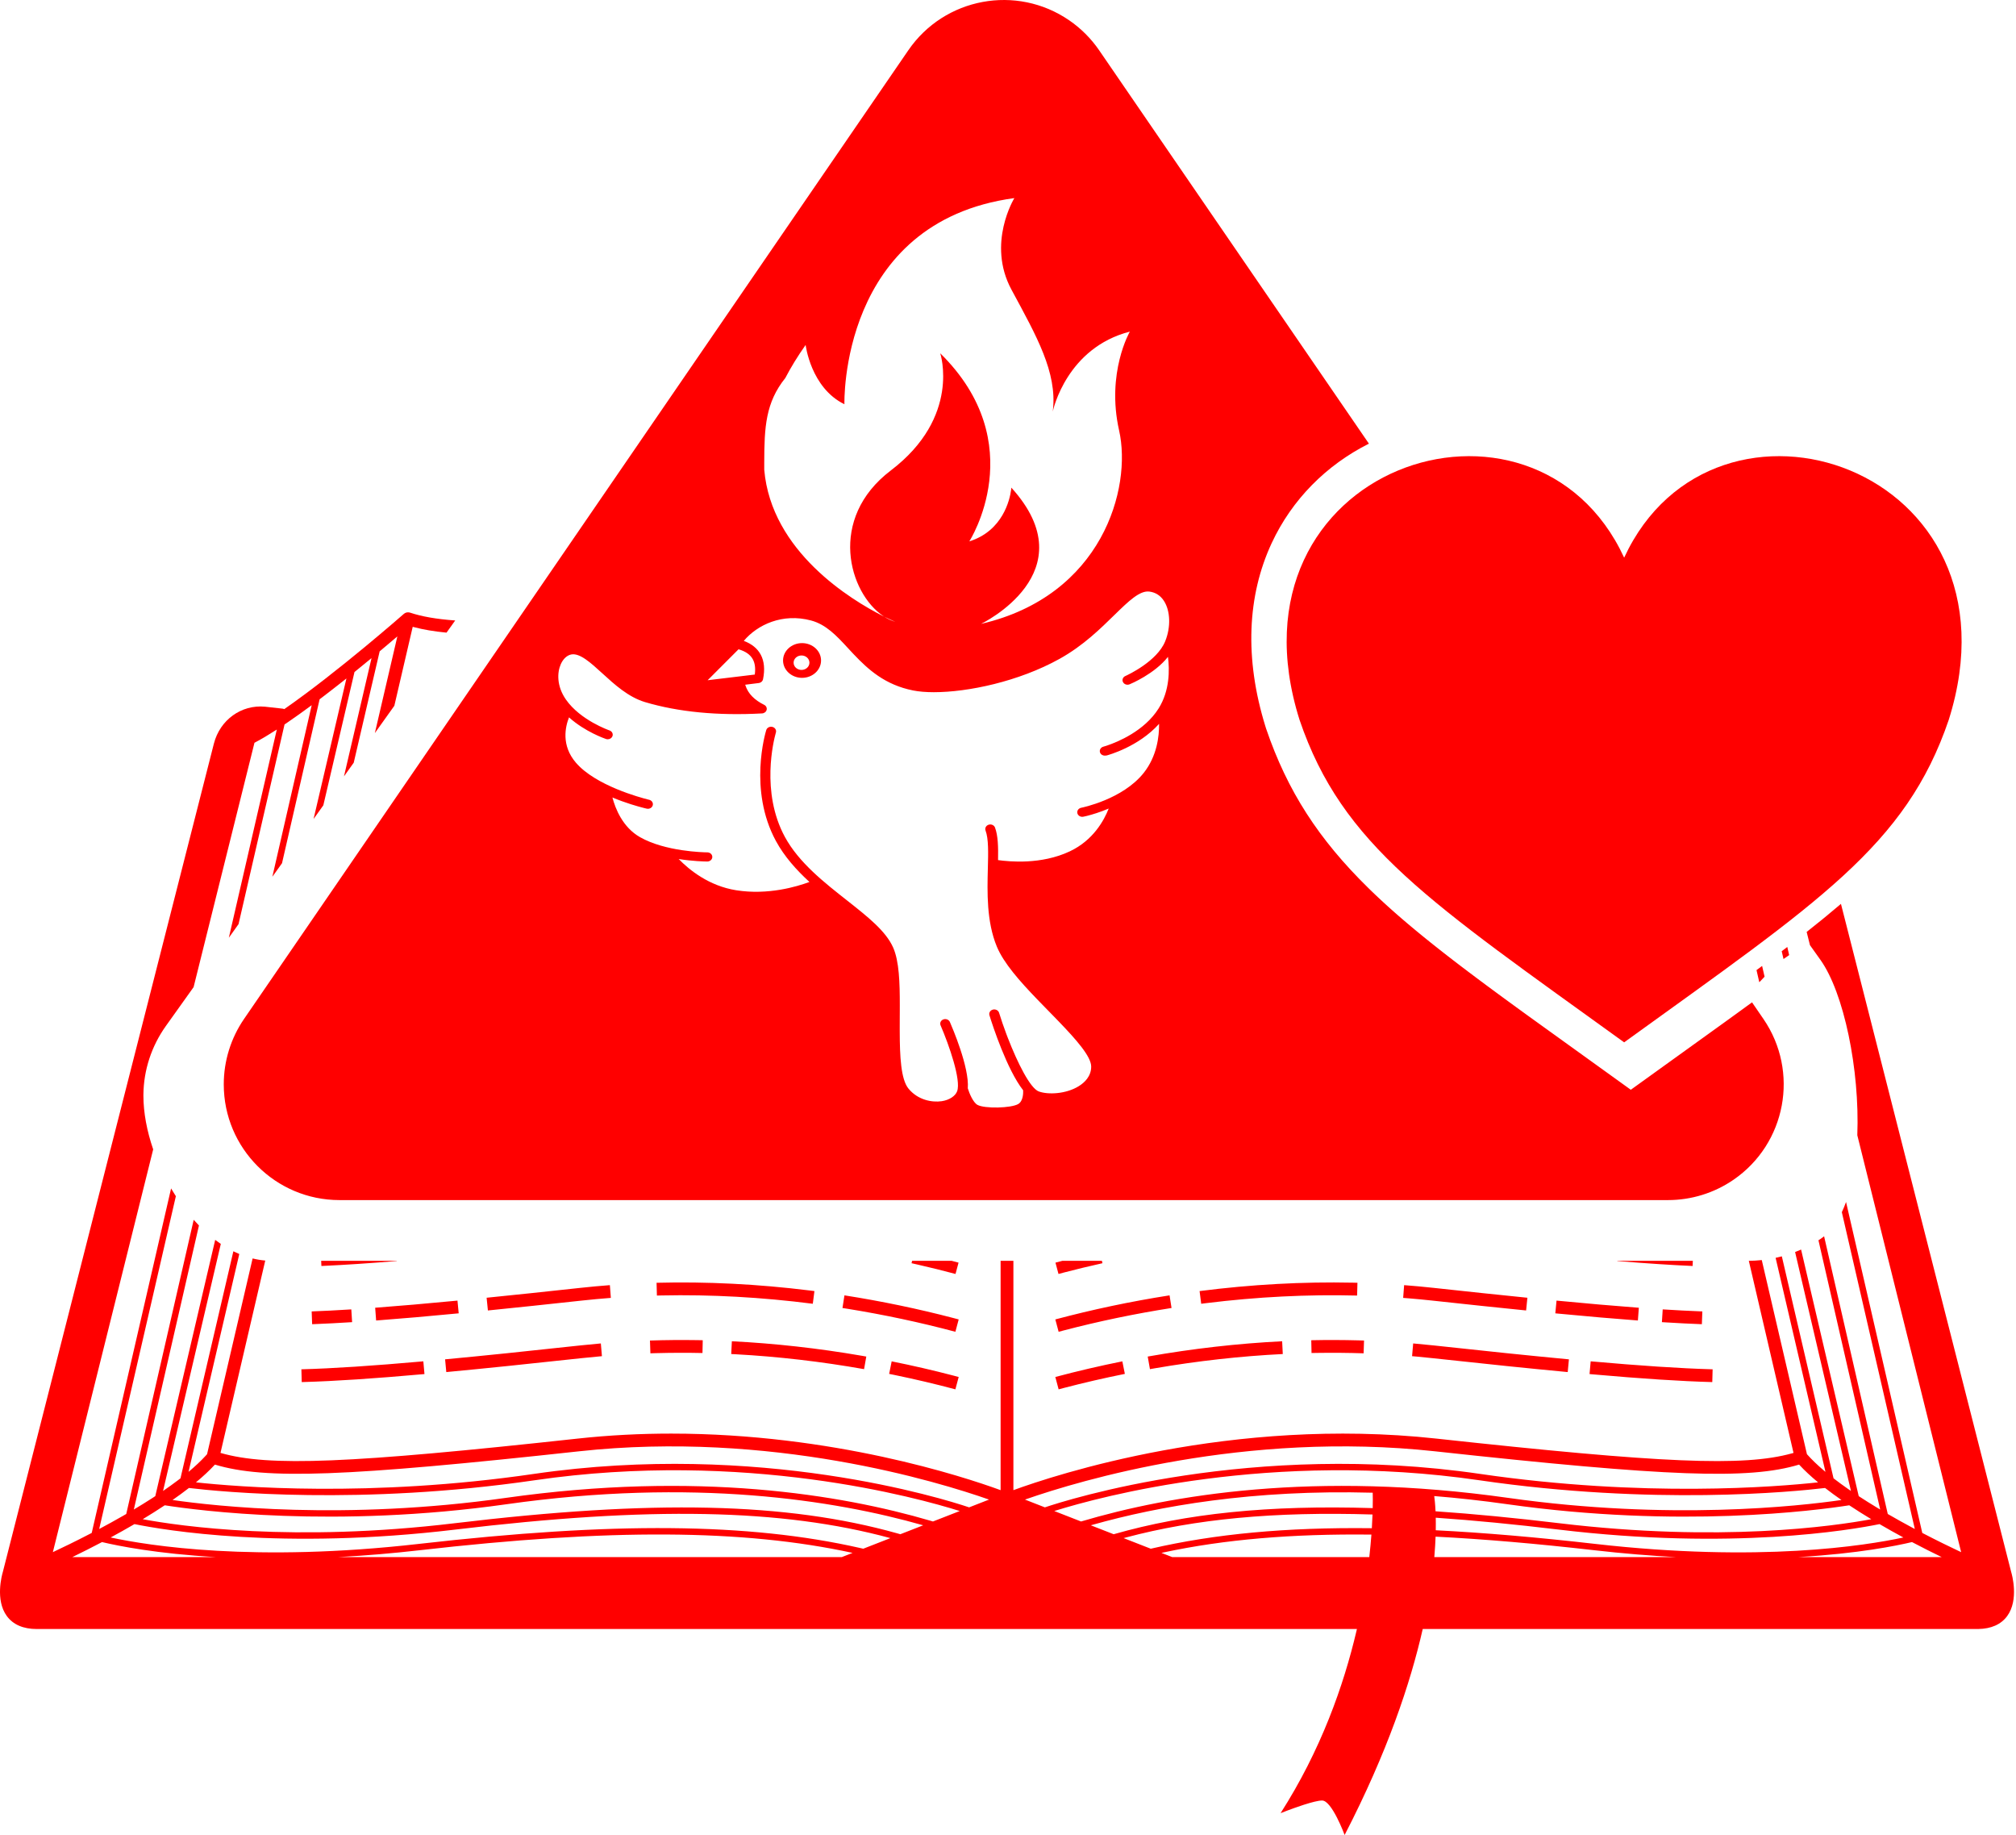
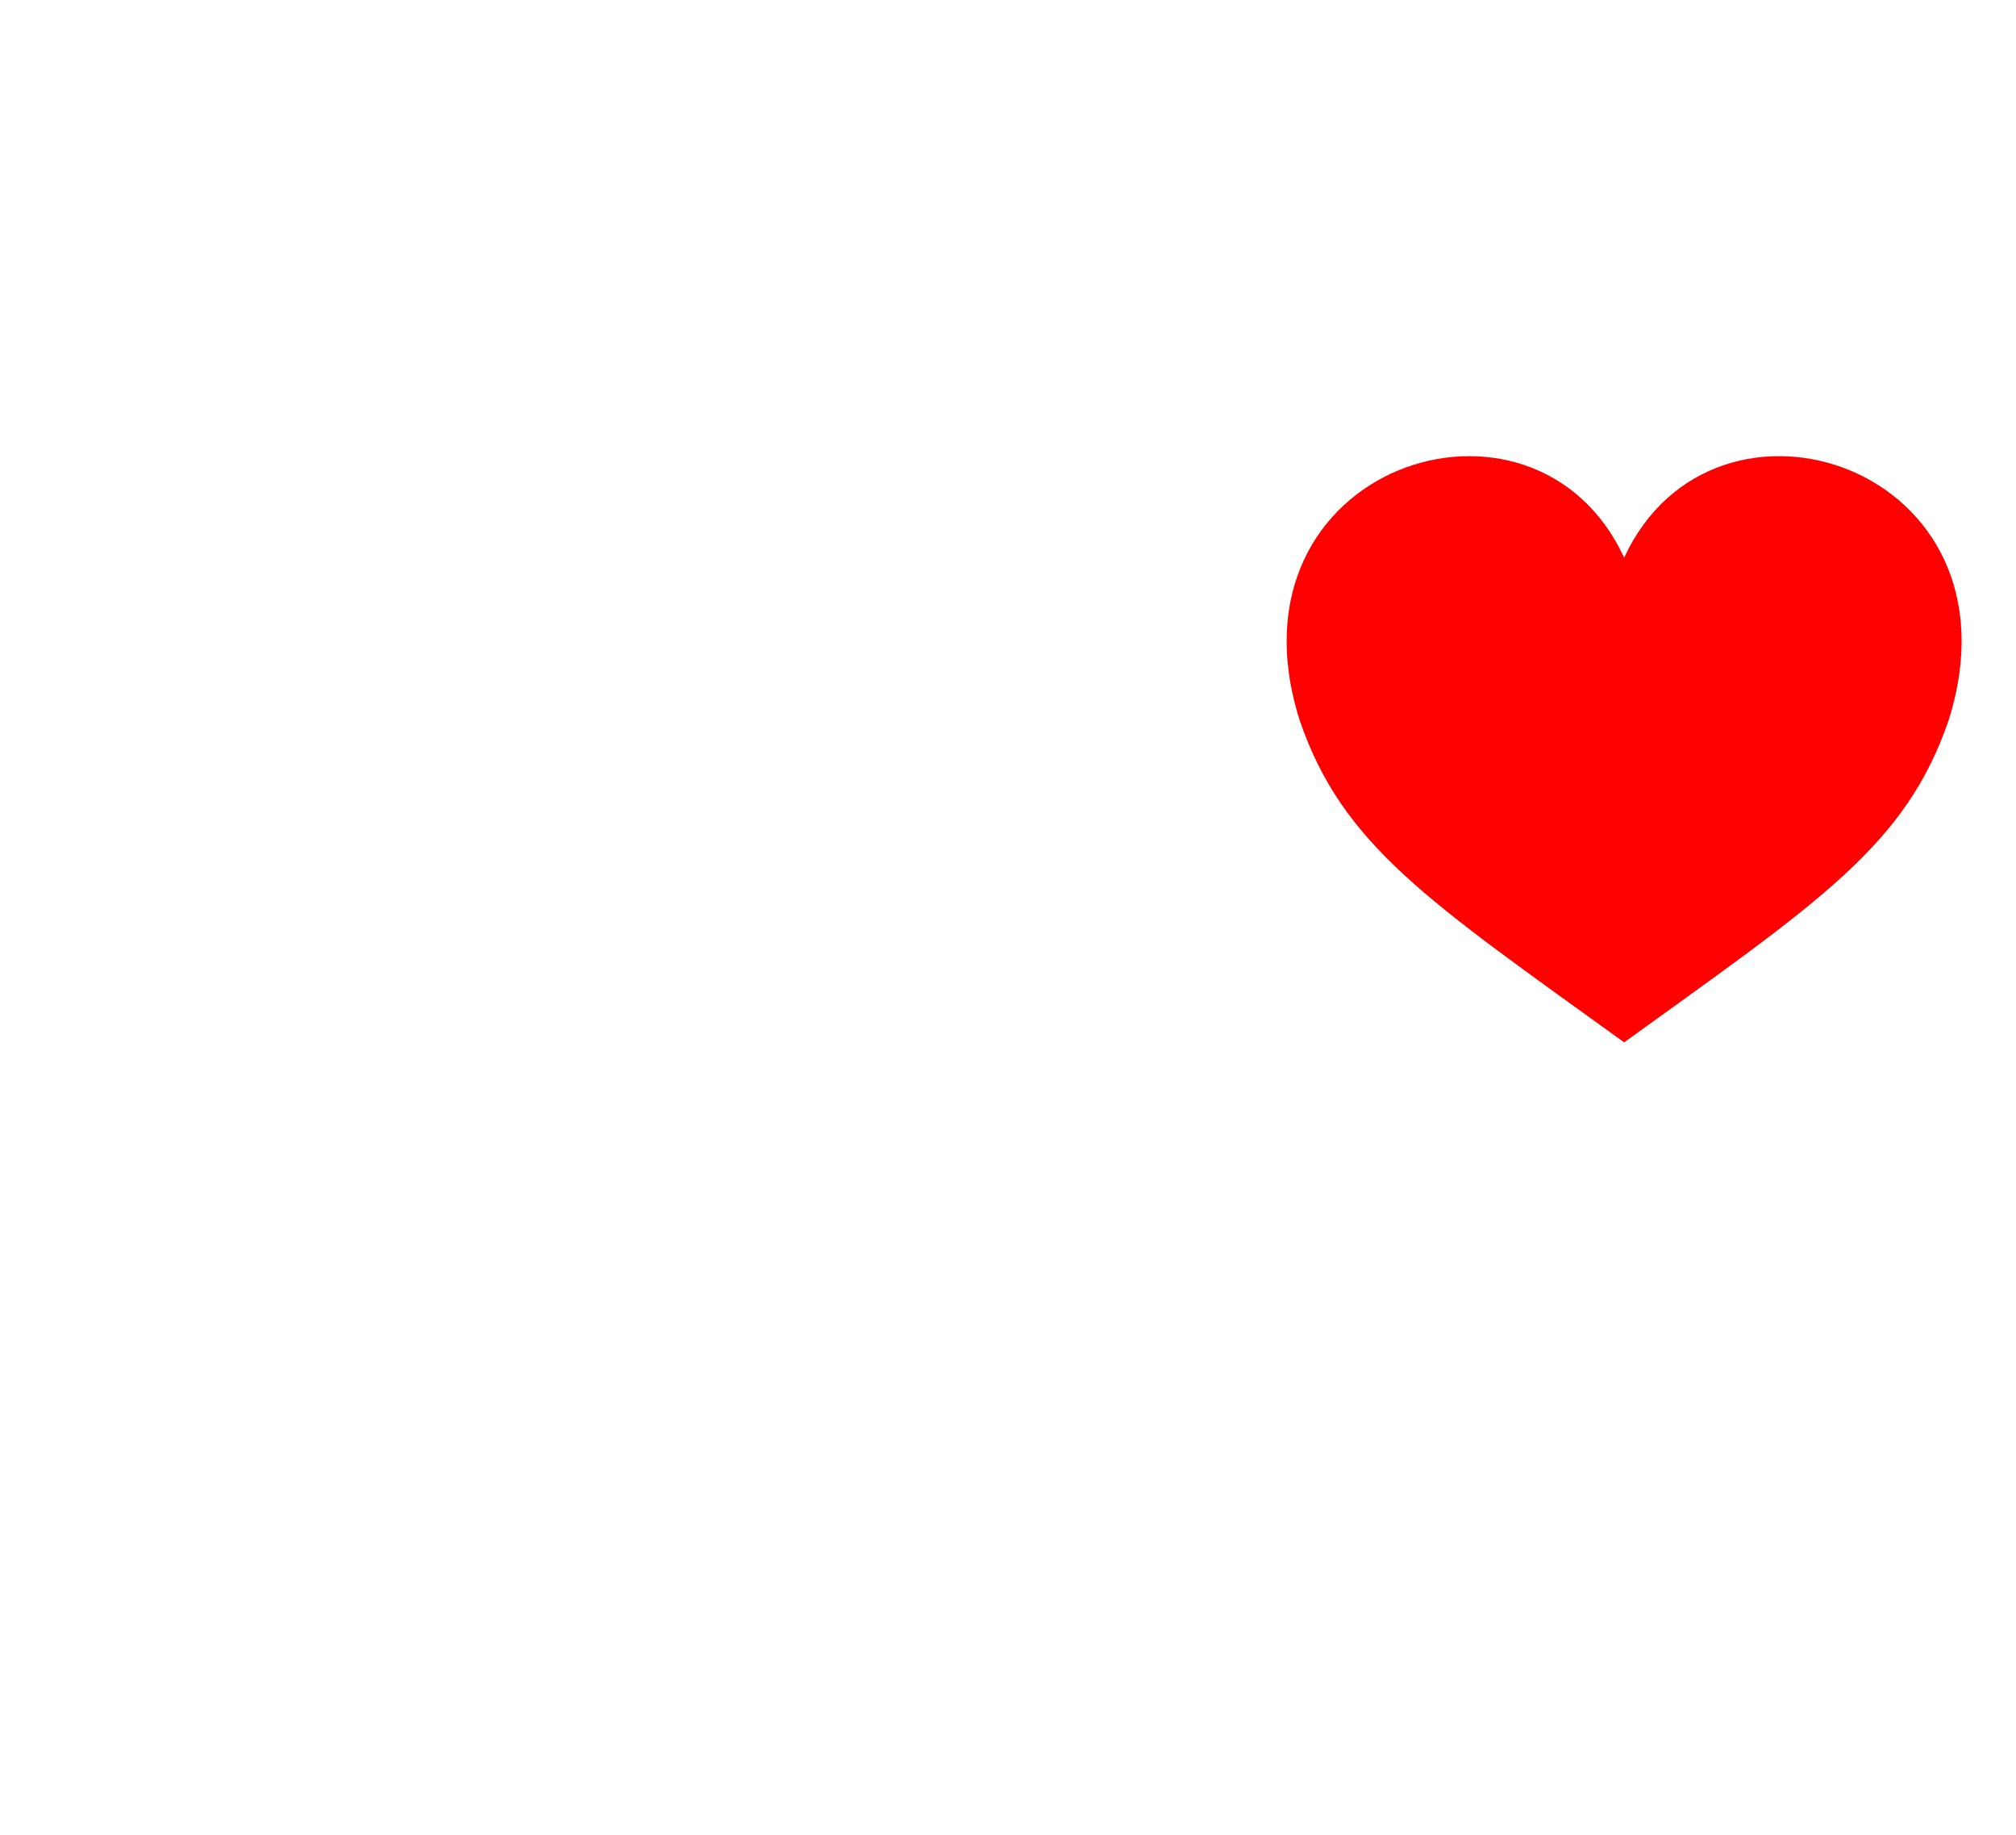
<svg xmlns="http://www.w3.org/2000/svg" width="946px" height="861px" viewBox="0 0 946 861" version="1.1">
  <title>bible-holy-spirit-person</title>
  <g id="Page-1" stroke="none" stroke-width="1" fill="none" fill-rule="evenodd">
    <g id="bible-holy-spirit-person" transform="translate(0, 0)" fill="#FF0000" fill-rule="nonzero">
-       <path d="M501.703,9.521 C507.218,13.303 511.987,18.071 515.769,23.585 L642.358,208.137 C622.392,218.149 606.231,234.356 596.713,254.833 C585.265,279.464 583.923,308.878 593.763,340.698 L594.101,341.78 L594.141,341.896 C604.097,371.107 618.814,393.787 642.133,416.641 L643.375,417.851 C643.584,418.053 643.793,418.255 644.003,418.457 L645.273,419.672 L646.561,420.889 L647.869,422.111 L649.197,423.338 L650.546,424.57 C650.773,424.776 651,424.982 651.229,425.188 L652.61,426.429 C652.843,426.636 653.076,426.844 653.31,427.052 L654.725,428.304 L656.164,429.563 L657.628,430.831 L659.116,432.108 L660.63,433.394 L662.171,434.691 L664.532,436.658 L666.141,437.983 L667.779,439.321 L669.446,440.672 L671.143,442.037 L672.871,443.417 L675.523,445.514 L677.33,446.932 L679.171,448.367 L681.997,450.551 L683.924,452.03 L685.886,453.528 L688.898,455.811 L693.351,459.157 L698.33,462.861 L702.942,466.263 L706.416,468.81 L711.577,472.574 L717.136,476.608 L758.897,506.669 L765.248,511.247 L809.12,479.675 L816.596,474.264 L822.135,470.23 L827.477,478.019 C844.435,502.742 838.138,536.529 813.411,553.484 C804.371,559.683 793.667,563 782.705,563 L159.289,563 C129.306,563 105,538.698 105,508.719 C105,497.76 108.318,487.057 114.517,478.019 L426.226,23.585 C443.184,-1.137 476.976,-7.434 501.703,9.521 Z M523.084,288.37 C516.555,294.732 508.43,302.863 497.107,309.139 C477.997,319.731 454.288,324.734 438.188,324.735 C434.503,324.735 431.218,324.462 428.474,323.919 C415.272,321.297 407.356,314.071 400.605,306.944 L400.257,306.576 L399.567,305.84 L399.224,305.473 L399.224,305.473 L398.883,305.106 L398.499,304.693 L397.737,303.87 C392.542,298.256 387.642,292.969 380.567,291.084 C367.204,287.524 355.412,293.056 349.026,300.654 C352.749,302.057 355.419,304.225 356.974,307.127 C358.623,310.203 358.981,314.097 358.043,318.701 C357.868,319.554 357.151,320.223 356.234,320.404 L356.048,320.434 L349.696,321.222 L349.811,321.598 C351.055,325.454 354.082,328.434 358.57,330.657 C359.492,331.114 359.972,332.074 359.745,333.009 C359.518,333.945 358.639,334.63 357.592,334.688 C336.933,335.82 318.31,334.038 302.7,329.387 C294.854,327.05 288.373,321.13 282.655,315.904 C277.183,310.905 272.017,306.188 267.978,307.05 C266.008,307.472 264.25,309.123 263.153,311.583 C261.427,315.455 261.15,321.848 265.554,328.175 C272.349,337.936 285.868,342.616 286,342.663 C287.214,343.082 287.827,344.32 287.369,345.429 C287.014,346.289 286.12,346.819 285.171,346.819 C284.896,346.819 284.617,346.775 284.344,346.68 C283.866,346.515 274.561,343.333 267.011,336.542 C265.275,340.898 263.253,349.645 270.211,357.769 C279.461,368.571 300.589,374.202 304.101,375.078 L304.211,375.105 L304.388,375.149 C304.414,375.155 304.437,375.161 304.458,375.166 L304.556,375.189 C304.579,375.195 304.594,375.198 304.599,375.199 C305.856,375.491 306.619,376.658 306.299,377.807 C306.03,378.779 305.073,379.429 304.024,379.429 C303.834,379.429 303.64,379.407 303.446,379.363 C303.347,379.34 303.027,379.267 302.52,379.142 L302.321,379.092 L301.991,379.009 C299.374,378.344 293.631,376.751 287.378,374.129 C288.73,379.279 292.151,388.089 300.324,392.737 C312.226,399.506 330.2,399.852 331.785,399.869 L331.896,399.869 L332.064,399.875 C333.284,399.953 334.245,400.883 334.245,402.016 C334.245,403.15 333.282,404.078 332.064,404.156 L331.896,404.162 L331.708,404.161 C330.576,404.151 325.093,404.049 318.464,402.994 C323.33,407.998 332.624,415.631 345.505,417.656 C360.49,420.013 373.953,415.933 379.832,413.76 C373.725,408.148 368.083,401.875 364.103,394.549 C351.085,370.579 359.216,343.647 359.557,342.511 C359.901,341.369 361.197,340.698 362.447,341.013 C363.697,341.329 364.432,342.51 364.089,343.652 C364.086,343.66 364.077,343.691 364.061,343.745 L364.043,343.806 L363.996,343.974 C363.134,347.052 356.84,371.518 368.314,392.641 C374.941,404.844 387.067,414.22 397.555,422.494 C407.27,430.155 415.659,436.773 419.093,444.488 C421.958,450.926 422.239,461.138 422.228,471.728 L422.227,472.435 L422.221,474.204 L422.22,474.559 L422.213,475.976 L422.204,478.1 L422.202,478.705 L422.2,479.311 L422.197,480.522 L422.194,481.734 L422.194,482.943 L422.197,484.148 C422.236,495.58 422.731,506.338 426.292,510.692 C430.696,516.074 437.35,517.279 441.886,516.607 C445.552,516.067 448.329,514.14 449.136,511.928 C451.052,506.673 445.382,490.349 441.356,481.022 C440.88,479.919 441.473,478.672 442.68,478.238 C443.886,477.801 445.251,478.345 445.727,479.448 C446.752,481.822 454.923,500.692 454.134,510.57 C454.877,513.029 456.666,517.224 458.671,518.336 C462.001,520.18 474.538,519.905 477.834,517.916 C480.159,516.512 480.17,512.698 480.102,511.483 C472.555,501.842 465.808,481.231 464.288,476.286 C463.938,475.146 464.667,473.96 465.915,473.639 C467.165,473.318 468.462,473.985 468.812,475.125 C469.752,478.182 470.894,481.524 472.162,484.912 L472.546,485.929 L472.92,486.903 C477.508,498.757 483.444,510.574 487.45,512.038 C491.804,513.629 500.213,513.268 506.207,509.559 C508.868,507.914 512.038,504.984 512.038,500.371 C512.038,495.632 504.931,487.635 496.95,479.352 L496.563,478.951 L495.786,478.148 L495.201,477.545 L495.201,477.545 L494.615,476.942 L493.831,476.138 C493.439,475.736 493.047,475.334 492.655,474.933 L490.159,472.377 L490.159,472.377 L487.664,469.812 L486.561,468.67 C478.498,460.292 470.992,451.864 467.766,444.089 C462.893,432.35 463.253,418.446 463.543,407.447 C463.74,399.956 463.91,393.485 462.463,389.625 C462.042,388.503 462.697,387.283 463.923,386.898 C465.149,386.512 466.486,387.111 466.907,388.233 C468.325,392.017 468.453,397.325 468.336,403.502 C473.555,404.219 488.523,405.755 502.028,399.382 C512.972,394.216 518.076,384.896 520.253,379.313 C516.155,381.058 512.582,382.109 510.438,382.66 L510.197,382.722 L509.841,382.81 C508.993,383.018 508.464,383.124 508.341,383.148 C508.175,383.18 508.011,383.197 507.847,383.197 C506.763,383.197 505.788,382.507 505.551,381.499 C505.28,380.34 506.087,379.2 507.355,378.95 C507.647,378.891 526.831,375.046 536.708,362.559 C542.896,354.737 543.963,345.446 543.895,339.586 C534.215,350.384 519.991,354.231 519.317,354.411 C519.098,354.47 518.638,354.499 518.42,354.499 C517.403,354.499 516.466,353.892 516.167,352.955 C515.805,351.813 516.52,350.622 517.766,350.288 C517.793,350.281 518.251,350.158 519.036,349.903 L519.222,349.842 L519.555,349.731 C524.243,348.148 536.982,343.027 543.684,332.341 C548.938,323.964 548.842,314.201 548.064,308.161 C541.731,316.17 530.624,320.793 530.081,321.024 C528.905,321.527 527.507,321.063 526.957,319.988 C526.406,318.915 526.914,317.636 528.09,317.135 C528.092,317.134 528.096,317.132 528.102,317.13 L528.161,317.103 C529.27,316.603 542.925,310.271 546.759,300.858 C549.456,294.232 549.22,286.615 546.173,281.902 C544.55,279.394 542.272,277.924 539.397,277.536 C534.845,276.91 529.651,281.973 523.084,288.37 Z M654.786,226.256 L809.847,452.316 L809.09,452.872 L800.615,459.03 L777.959,475.347 L765.248,484.486 L734.973,462.708 L728.269,457.861 L721.413,452.876 L715.832,448.79 L711.275,445.428 L706.962,442.222 L703.001,439.251 L700.064,437.03 L697.208,434.855 L694.433,432.722 L692.626,431.323 L689.978,429.257 L688.255,427.902 L686.563,426.562 L684.903,425.238 L683.275,423.929 L681.676,422.635 L680.107,421.354 L678.567,420.087 L677.055,418.832 L675.571,417.589 L674.114,416.358 L672.683,415.138 L671.278,413.928 L669.898,412.728 L668.543,411.537 L667.211,410.355 L665.902,409.181 C665.686,408.986 665.471,408.791 665.257,408.596 L663.981,407.433 L662.728,406.276 L661.495,405.125 L660.282,403.98 L659.089,402.839 L657.914,401.702 C657.72,401.513 657.527,401.324 657.334,401.135 L656.542,400.355 C636.31,380.349 623.736,360.965 615.033,335.873 L614.739,335.02 L614.772,335.125 C606.189,307.951 607.207,283.777 616.406,263.984 C624.23,247.15 637.864,233.983 654.786,226.256 Z M346.56,304.598 L332.053,319.123 L354.174,316.456 L354.23,316.023 C354.55,313.302 354.219,311.035 353.243,309.263 C352.049,307.098 349.856,305.565 346.56,304.598 Z M376.359,301.704 C381.277,301.704 385.276,305.358 385.276,309.851 C385.276,314.344 381.277,317.999 376.359,317.999 C371.442,317.999 367.443,314.344 367.443,309.851 C367.443,305.358 371.442,301.704 376.359,301.704 Z M376.112,307.503 C374.06,307.503 372.396,309.02 372.396,310.892 C372.396,312.764 374.06,314.282 376.112,314.282 C378.165,314.282 379.827,312.764 379.827,310.892 C379.827,309.02 378.165,307.503 376.112,307.503 Z M475.987,92.929 C393.691,104.11 396.241,189.641 396.241,189.641 C380.415,181.91 378.043,161.822 378.043,161.822 C374.268,167.159 371.111,172.328 368.51,177.33 C359.248,188.858 358.649,200.376 358.618,216.921 L358.618,217.613 L358.618,219.669 L358.618,220.366 C361.914,258.799 399.479,281.476 414.232,288.953 L414.673,289.174 L414.933,289.304 L414.545,289.053 C398.328,278.232 388.218,243.362 418.001,220.717 C451.093,195.556 441.202,165.736 441.202,165.736 C484.363,208.16 454.84,253.982 454.84,253.982 C470.684,249.019 473.846,234.243 474.436,229.951 L474.454,229.819 L474.488,229.551 C474.548,229.049 474.564,228.77 474.564,228.77 C510.715,268.567 460.356,292.682 460.356,292.682 C517.189,279.525 531.246,229.071 525.135,201.941 C519.024,174.805 530.173,155.569 530.173,155.569 C500.74,163.148 494.25,191.908 494.002,193.055 L493.995,193.08 L494.068,192.483 C496.092,174.661 486.391,157.693 474.995,136.567 L474.606,135.845 C462.921,114.142 475.987,92.929 475.987,92.929 Z M414.933,289.304 L415.087,289.404 C416.722,290.432 418.414,291.216 420.13,291.719 C420.13,291.719 418.392,291.01 415.499,289.585 L415.196,289.436 L414.933,289.304 Z" id="Combined-Shape" />
      <path d="M762.128,261.624 C719.795,170.043 572.307,218.783 609.804,337.705 C629.927,396.845 670.827,423.059 762.123,489 C853.429,423.059 894.315,396.835 914.441,337.705 C951.922,218.782 804.451,170.043 762.128,261.624 Z" id="Path" />
-       <path d="M191.733,287.273 C191.821,287.281 191.907,287.3 191.995,287.315 C192.107,287.335 192.219,287.356 192.329,287.389 C192.359,287.398 192.39,287.399 192.42,287.409 C197.866,289.225 204.733,290.454 213.603,291.083 L209.529,296.791 C203.64,296.226 198.635,295.368 194.296,294.223 L193.667,294.054 L185.045,331.099 L175.902,343.91 L186.459,298.554 C184.28,300.416 181.673,302.625 178.748,305.07 L178.159,305.562 L165.987,357.803 L161.414,364.211 L174.34,308.732 C172.136,310.552 169.807,312.457 167.389,314.412 L166.347,315.253 L151.725,377.788 L147.143,384.208 L162.557,318.288 C159.066,321.065 155.449,323.89 151.802,326.667 L149.976,328.052 L132.338,404.954 L127.803,411.308 L146.261,330.829 C142.368,333.71 138.498,336.479 134.762,339.022 L133.522,339.861 L111.932,433.546 L107.384,439.919 L129.891,342.255 C126.399,344.507 123.085,346.496 120.054,348.111 L119.409,348.452 L90.847,463.092 L77.865,481.283 C71.11,490.749 67.435,501.926 67.299,513.394 L67.295,514.056 C67.295,521.921 68.926,530.599 71.88,539.214 L24.805,728.165 C29.001,726.202 35.231,723.201 42.387,719.488 L43.04,719.149 L80.282,557.53 C81.003,558.764 81.75,559.981 82.521,561.179 L46.544,717.303 C50.169,715.375 53.96,713.294 57.798,711.093 L59.239,710.263 L90.89,572.254 C91.697,573.162 92.521,574.046 93.359,574.906 L62.796,708.174 C65.625,706.488 68.446,704.747 71.213,702.966 L72.867,701.892 L100.976,581.67 C101.843,582.328 102.723,582.959 103.613,583.56 L76.517,699.456 C78.956,697.789 81.316,696.095 83.57,694.386 L84.688,693.53 L109.504,587.017 C110.421,587.476 111.349,587.903 112.285,588.297 L88.474,690.5 C91.545,687.938 94.3,685.36 96.634,682.802 L97.165,682.212 L118.537,590.382 C120.485,590.864 122.464,591.196 124.469,591.367 L103.465,681.609 C126.174,688.17 164.085,686.555 271.058,674.893 C286.066,673.256 300.761,672.55 314.947,672.55 C390.812,672.55 452.123,692.747 469.034,698.9 L469.533,699.082 L469.533,591.499 L475.533,591.499 L475.533,699.082 C494.7,692.061 577.924,664.417 674.009,674.893 C779.913,686.438 818.126,688.137 840.916,681.804 L841.602,681.609 L820.627,591.497 C822.665,591.476 824.693,591.356 826.706,591.14 L847.902,682.211 C850.17,684.766 852.868,687.343 855.889,689.908 L856.592,690.499 L833.2,590.093 C834.178,589.882 835.151,589.647 836.116,589.39 L860.379,693.529 C862.597,695.243 864.925,696.944 867.337,698.62 L868.55,699.456 L842.344,587.372 C843.29,587.009 844.227,586.623 845.154,586.214 L872.201,701.892 C874.945,703.689 877.751,705.449 880.575,707.156 L882.272,708.174 L853.301,581.857 C853.567,581.687 853.832,581.515 854.095,581.342 C854.732,580.922 855.349,580.466 855.948,579.974 L885.828,710.263 C889.676,712.492 893.491,714.607 897.156,716.573 L898.522,717.303 L864.273,568.673 C864.988,567.161 865.647,565.564 866.251,563.89 L902.026,719.149 C909.238,722.904 915.556,725.958 919.875,727.984 L920.262,728.165 L871.537,532.592 C872.714,501.728 865.233,465.716 854.218,450.283 L854.218,450.283 L849.316,443.413 L847.77,437.2 C853.472,432.706 858.827,428.336 863.859,424.033 L943.732,737.445 C944.1,738.667 947.462,750.529 941.858,758.153 C938.962,762.09 934.37,764.132 928.204,764.225 L927.761,764.228 L667.609,764.228 C661.859,789.558 651.017,822.047 630.957,860.861 C630.957,860.861 625.012,844.678 620.388,844.678 C618.624,844.678 615.369,845.543 612.017,846.614 L611.323,846.838 C606.113,848.538 600.902,850.622 600.902,850.622 C619.817,821.051 630.501,790.757 636.52,765.131 L636.73,764.228 L17.305,764.228 C10.916,764.228 6.173,762.184 3.21,758.153 C-2.328,750.621 0.887,738.952 1.321,737.494 L1.335,737.445 L100.364,348.86 C103.204,337.72 113.255,330.486 124.338,331.535 L124.708,331.573 L132.572,332.445 C132.864,332.477 133.135,332.563 133.393,332.671 C158.344,315.342 189.099,288.346 189.489,288.003 C189.49,288.002 189.491,288.002 189.492,288.001 C189.529,287.969 189.574,287.945 189.613,287.915 C189.737,287.817 189.862,287.72 189.996,287.644 C189.999,287.642 190.002,287.639 190.006,287.637 C190.057,287.608 190.113,287.594 190.166,287.568 C190.293,287.507 190.419,287.445 190.552,287.402 C190.632,287.377 190.714,287.366 190.795,287.347 C190.908,287.321 191.02,287.292 191.135,287.279 C191.225,287.269 191.315,287.272 191.405,287.27 C191.515,287.268 191.624,287.264 191.733,287.273 Z M196.935,727.269 C183.888,728.757 171.624,729.767 160.156,730.401 L158.597,730.485 L395.016,730.485 L400.062,728.514 C348.645,717.356 286.182,717.085 196.935,727.269 Z M47.873,723.44 C43.004,726.003 38.486,728.269 34.611,730.156 L33.935,730.485 L101.275,730.485 C73.587,728.885 55.505,725.253 47.873,723.44 Z M673.642,720.895 C673.546,723.523 673.379,726.407 673.119,729.538 L673.038,730.485 L786.469,730.485 C774.555,729.858 761.771,728.825 748.132,727.269 C720.961,724.168 696.293,722.046 673.642,720.895 Z M546.23,728.251 L545.004,728.514 L550.051,730.485 L642.536,730.485 C642.966,726.671 643.288,723.138 643.527,719.93 C606.037,719.494 574.455,722.241 546.23,728.251 Z M897.195,723.44 C889.639,725.235 871.842,728.812 844.622,730.436 L843.794,730.485 L911.133,730.485 C907.112,728.535 902.349,726.154 897.195,723.44 Z M673.72,712.009 C673.758,713.765 673.766,715.728 673.726,717.897 C696.463,719.05 721.216,721.178 748.472,724.288 C825.718,733.101 875.395,725.114 893.148,721.282 C889.522,719.323 885.759,717.224 881.97,715.011 C868.311,717.796 812.695,727.337 731.399,717.58 C710.731,715.099 691.583,713.243 673.72,712.009 Z M213.668,717.58 C132.371,727.334 76.756,717.796 63.098,715.011 C59.308,717.223 55.546,719.323 51.92,721.282 C69.673,725.114 119.352,733.102 196.595,724.288 C287.793,713.882 351.208,714.359 403.494,726.194 L405.075,726.556 L417.817,721.58 C366.838,707.773 305.009,706.619 213.668,717.58 Z M528.286,721.301 L527.249,721.58 L539.992,726.556 C569.898,719.626 603.438,716.455 643.731,716.933 C643.879,714.574 643.981,712.423 644.05,710.501 C597.81,709.068 560.823,712.623 528.286,721.301 Z M237.699,705.686 C157.139,717.095 93.012,708.646 77.309,706.182 C73.932,708.428 70.459,710.612 66.975,712.71 C84.664,716.003 137.811,723.661 213.31,714.601 C306.432,703.428 369.097,704.804 420.914,719.314 L422.481,719.758 L433.207,715.569 C391.503,703.687 325.406,693.262 237.699,705.686 Z M512.794,715.305 L511.86,715.569 L522.586,719.758 C556.599,710.018 595.25,705.991 644.137,707.504 C644.166,706.123 644.178,704.907 644.18,703.868 L644.18,703.266 C644.177,701.911 644.157,700.907 644.139,700.283 C587.897,698.737 543.746,706.579 512.794,715.305 Z M673.007,701.855 C673.161,702.946 673.448,705.349 673.617,708.995 C691.622,710.233 710.923,712.101 731.757,714.601 C807.256,723.659 860.401,716.002 878.092,712.71 C874.607,710.611 871.135,708.428 867.758,706.182 C852.056,708.646 787.928,717.095 707.368,705.686 C695.515,704.007 684.064,702.752 673.007,701.855 Z M495.315,708.685 L494.714,708.873 L507.274,713.778 C549.006,701.378 616.889,689.841 707.788,702.715 C783.343,713.417 844.321,706.566 864.101,703.7 C861.439,701.851 858.861,699.968 856.413,698.063 C841.359,699.858 775.674,706.339 694.15,694.437 C596.588,680.195 515.769,702.306 495.315,708.685 Z M250.917,694.437 C169.395,706.338 103.71,699.857 88.654,698.063 C86.206,699.968 83.628,701.851 80.966,703.7 C100.747,706.566 161.727,713.417 237.278,702.715 C327.27,689.971 394.701,701.15 436.533,713.406 L437.793,713.778 L450.352,708.873 C430.928,702.757 349.462,680.05 250.917,694.437 Z M271.709,680.857 C162.481,692.766 124.401,694.226 100.851,687.09 C98.282,689.875 95.269,692.663 91.945,695.419 C111.185,697.52 173.776,702.668 250.483,691.469 C356.533,675.985 442.993,703.206 454.435,707.043 L454.759,707.152 L464.097,703.505 C440.385,695.177 361.789,671.037 271.709,680.857 Z M481.698,703.251 L480.97,703.505 L490.308,707.152 C500.329,703.76 587.465,675.829 694.584,691.469 C771.314,702.671 833.888,697.522 853.123,695.42 C849.798,692.664 846.785,689.875 844.216,687.09 C820.665,694.226 782.584,692.765 673.359,680.857 C584.184,671.135 506.256,694.698 481.698,703.251 Z M418.413,638.653 C428.205,640.619 437.973,642.873 447.487,645.362 L449.859,645.989 L448.312,651.786 C438.954,649.288 429.325,647.017 419.652,645.027 L417.232,644.536 L418.413,638.653 Z M526.653,638.653 L527.834,644.536 C518.155,646.479 508.501,648.707 499.1,651.166 L496.755,651.786 L495.208,645.989 C505.465,643.251 516.045,640.783 526.653,638.653 Z M198.649,638.645 L199.181,644.621 C175.323,646.747 157.223,647.938 142.318,648.363 L141.587,648.383 L141.425,642.385 C156.139,641.988 174.857,640.765 198.649,638.645 Z M746.419,638.645 C769.814,640.729 788.304,641.947 802.903,642.365 L803.642,642.385 L803.48,648.383 C788.678,647.984 770.724,646.82 747.055,644.725 L745.886,644.621 L746.419,638.645 Z M281.943,630.25 L282.457,636.227 C279.281,636.5 276.083,636.812 272.95,637.153 C248.016,639.871 227.524,641.981 210.352,643.597 L209.419,643.685 L208.859,637.711 C226.19,636.086 246.942,633.953 272.3,631.188 C275.478,630.842 278.722,630.526 281.943,630.25 Z M663.124,630.25 C666.348,630.526 669.592,630.842 672.767,631.188 C697.675,633.904 718.137,636.01 735.277,637.624 L736.208,637.711 L735.647,643.685 C718.29,642.058 697.508,639.921 672.116,637.153 C669.769,636.897 667.383,636.658 664.996,636.439 L662.61,636.227 L663.124,630.25 Z M601.643,629.23 L601.941,635.223 C582.14,636.208 561.931,638.461 541.838,641.924 L539.606,642.313 L538.561,636.405 C559.635,632.678 580.858,630.264 601.643,629.23 Z M343.423,629.23 C363.465,630.227 383.916,632.508 404.248,636.011 L406.506,636.405 L405.461,642.313 C385.377,638.761 365.158,636.416 345.327,635.337 L343.126,635.223 L343.423,629.23 Z M326.996,628.695 L329.761,628.745 L329.635,634.744 C322.358,634.591 315.053,634.611 307.879,634.803 L305.195,634.883 L304.998,628.886 C312.232,628.648 319.618,628.584 326.996,628.695 Z M637.349,628.805 L640.068,628.886 L639.871,634.883 C632.733,634.648 625.442,634.585 618.161,634.695 L615.432,634.744 L615.305,628.745 C622.677,628.591 630.079,628.611 637.349,628.805 Z M548.812,607.695 L549.739,613.623 C532.609,616.303 515.555,619.854 499.009,624.188 L496.756,624.784 L495.208,618.987 C512.661,614.328 530.695,610.529 548.812,607.695 Z M396.255,607.695 C413.582,610.406 430.836,613.999 447.58,618.384 L449.859,618.987 L448.312,624.784 C431.811,620.379 414.783,616.752 397.663,613.994 L395.328,613.623 L396.255,607.695 Z M780.22,614.277 C786.495,614.675 792.386,614.982 797.75,615.189 L798.816,615.229 L798.595,621.226 C793.253,621.029 787.372,620.733 781.099,620.344 L779.839,620.265 L780.22,614.277 Z M164.847,614.277 L165.227,620.265 C158.903,620.666 152.962,620.975 147.547,621.185 L146.471,621.226 L146.252,615.229 C151.898,615.022 158.154,614.702 164.847,614.277 Z M730.398,610.158 C744.72,611.533 757.031,612.603 767.992,613.426 L769.016,613.503 L768.572,619.486 C757.653,618.676 745.404,617.619 731.165,616.259 L729.824,616.13 L730.398,610.158 Z M214.669,610.158 L215.242,616.13 C200.879,617.51 188.526,618.584 177.522,619.41 L176.495,619.486 L176.05,613.503 C187.268,612.67 199.9,611.576 214.669,610.158 Z M286.185,602.904 L286.639,608.887 C282.077,609.233 277.471,609.659 272.95,610.151 C256.755,611.917 242.719,613.396 230.089,614.669 L228.945,614.784 L228.345,608.814 C241.253,607.518 255.631,606.004 272.3,604.187 C276.886,603.687 281.558,603.255 286.185,602.904 Z M658.881,602.904 C663.511,603.255 668.182,603.687 672.767,604.187 C688.946,605.95 702.967,607.428 715.579,608.699 L716.722,608.814 L716.122,614.784 C703.198,613.486 688.804,611.971 672.116,610.151 C668.501,609.757 664.83,609.406 661.17,609.104 L658.428,608.887 L658.881,602.904 Z M634.842,601.743 L636.974,601.793 L636.817,607.791 C613.715,607.192 589.871,608.391 565.909,611.357 L563.662,611.641 L562.898,605.689 C587.184,602.572 611.375,601.244 634.842,601.743 Z M379.961,605.411 L382.168,605.689 L381.404,611.64 C357.436,608.563 333.564,607.253 310.417,607.74 L308.249,607.791 L308.093,601.793 C331.515,601.183 355.681,602.401 379.961,605.411 Z M517.072,591.499 L517.32,592.617 C511.247,593.967 505.174,595.434 499.23,596.987 L496.691,597.657 L495.272,592.344 C496.337,592.059 497.407,591.778 498.481,591.499 L517.072,591.499 Z M447.227,591.665 L449.795,592.344 L448.376,597.657 C442.468,596.08 436.416,594.585 430.348,593.202 L427.747,592.617 L427.994,591.499 L446.586,591.499 C446.8,591.554 447.013,591.61 447.227,591.665 Z M186.166,591.499 L186.174,591.595 C172.944,592.673 161.668,593.419 151.743,593.872 L150.816,593.914 L150.708,591.499 L186.166,591.499 Z M794.357,591.499 L794.251,593.914 C784.41,593.479 773.236,592.753 760.127,591.695 L758.893,591.595 L758.9,591.499 L794.357,591.499 Z M826.864,453.153 L828.017,458.199 L825.603,460.754 L825.512,460.691 L824.235,455.103 C825.118,454.45 825.994,453.799 826.864,453.153 Z M838.682,444.249 L839.558,448.065 L836.904,449.911 L836.06,446.247 C836.941,445.578 837.815,444.912 838.682,444.249 Z" id="Combined-Shape" />
    </g>
  </g>
</svg>